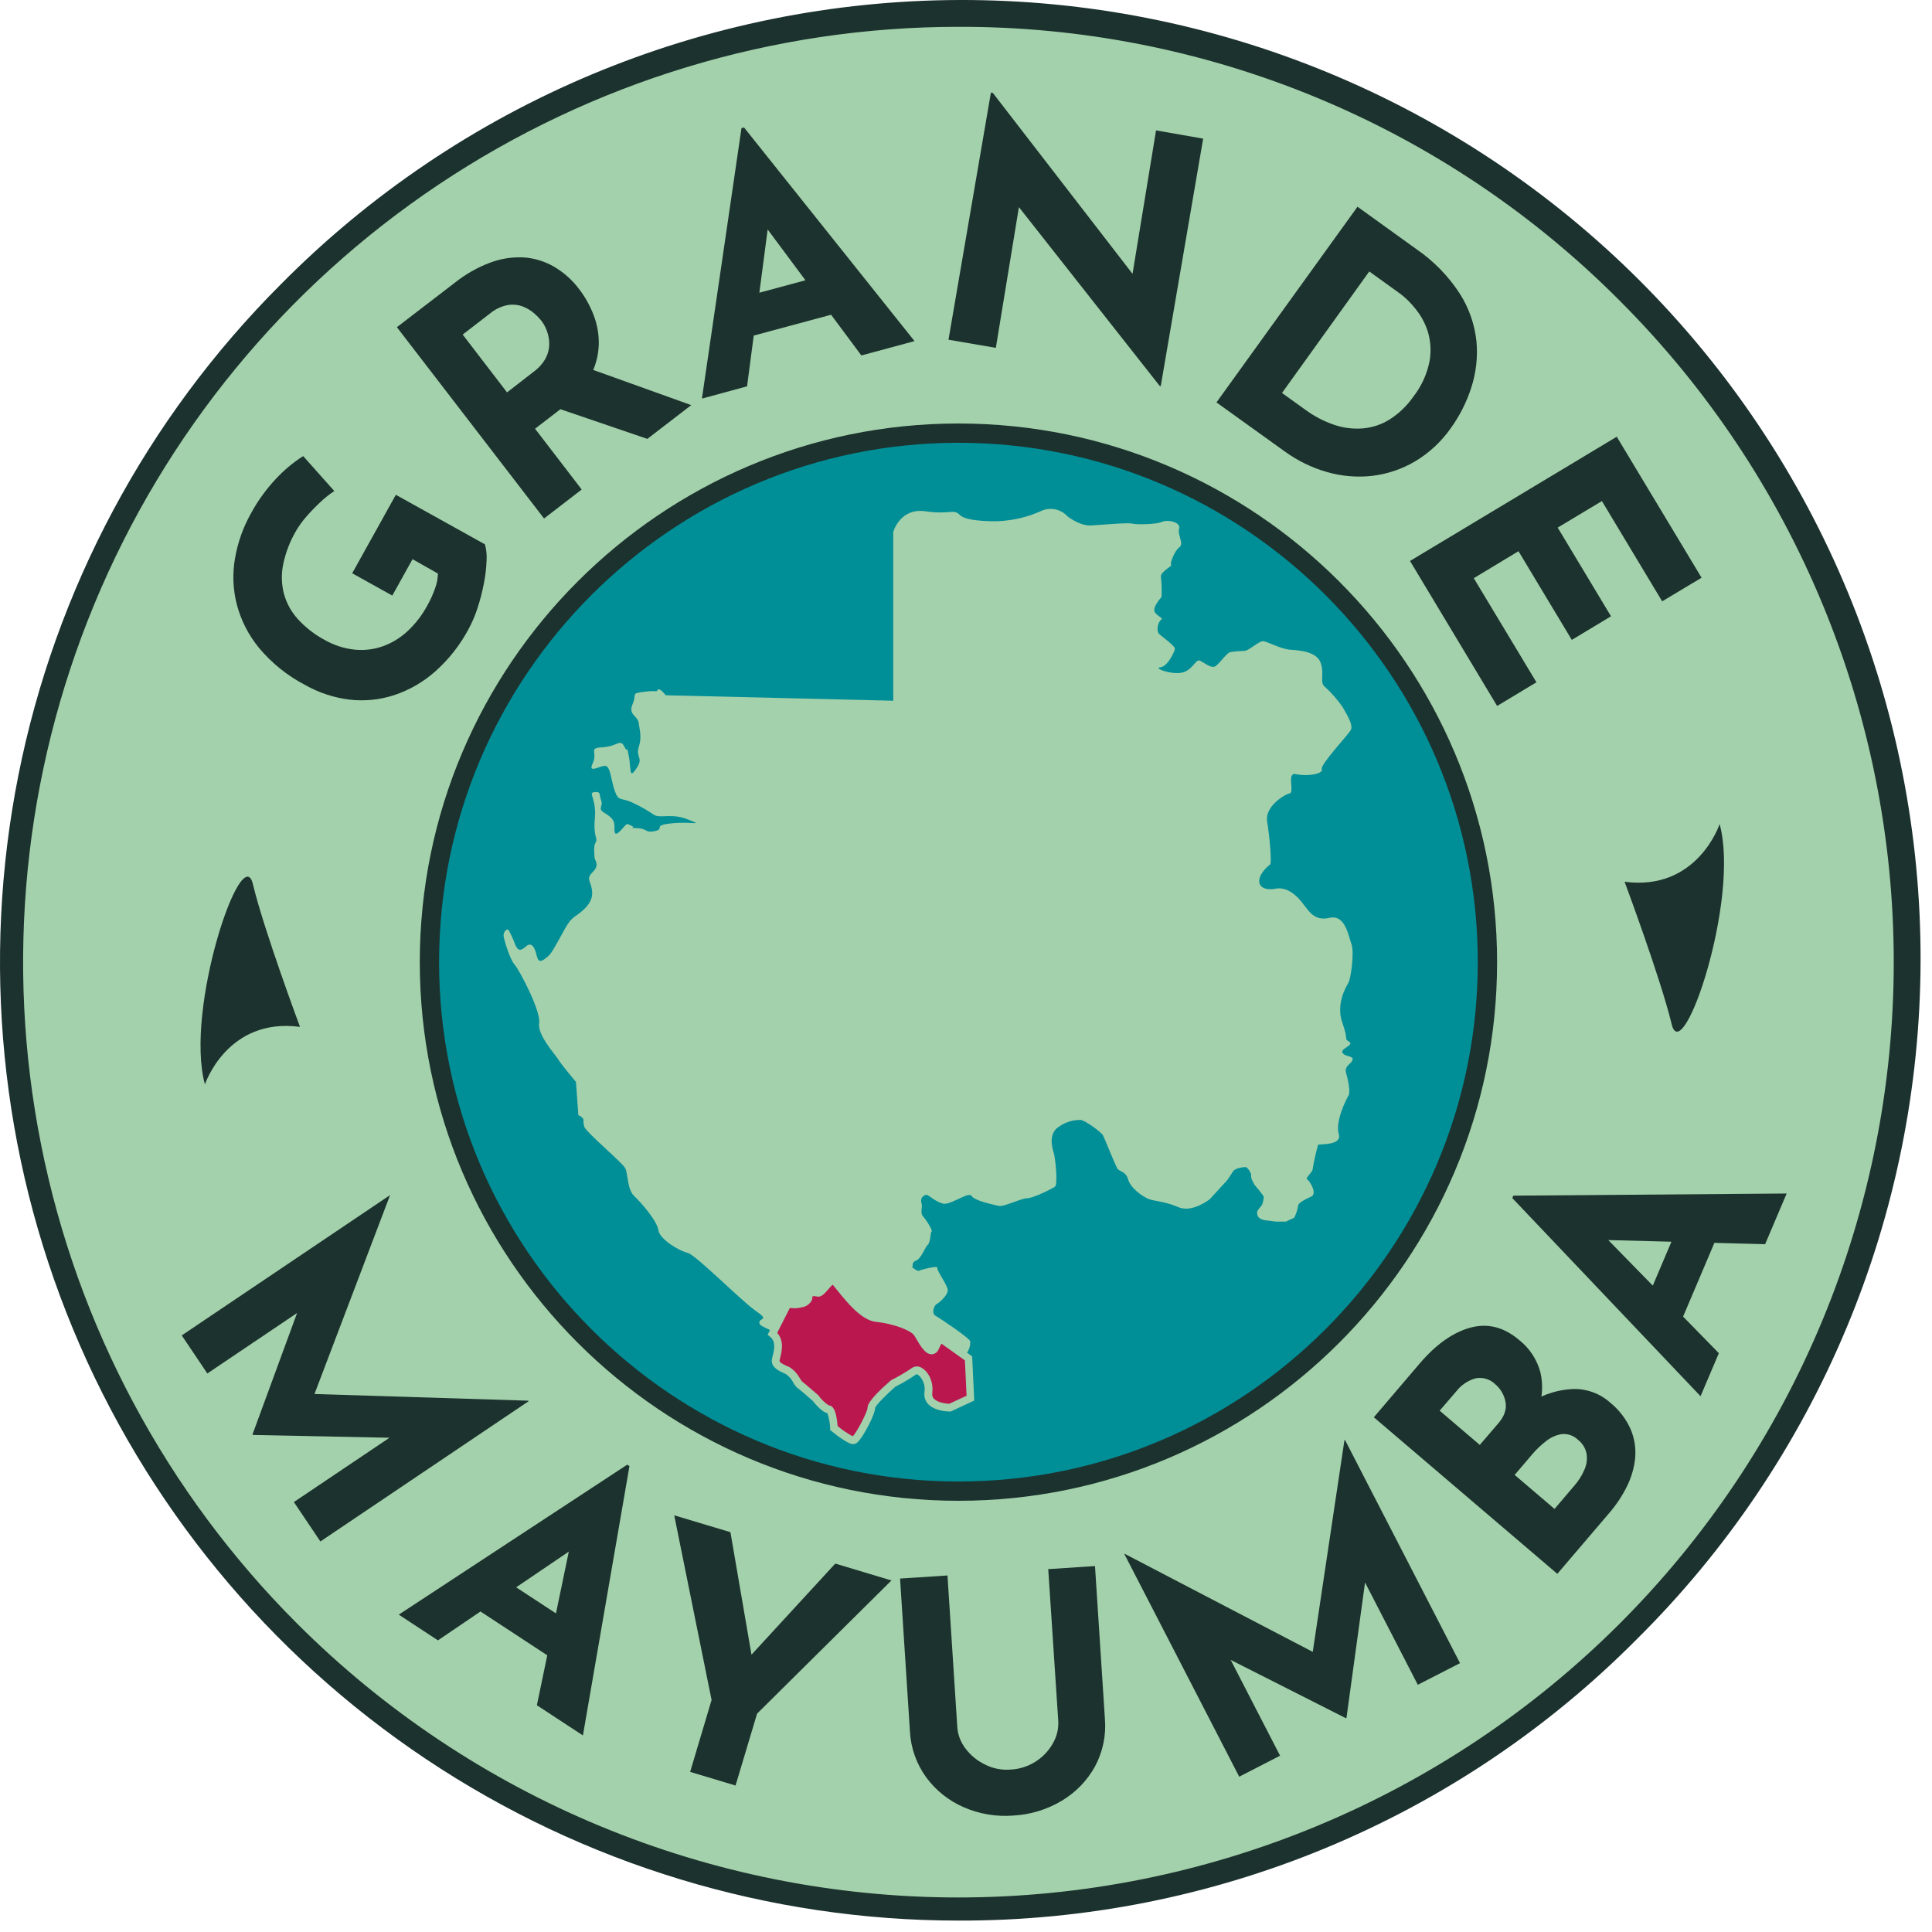
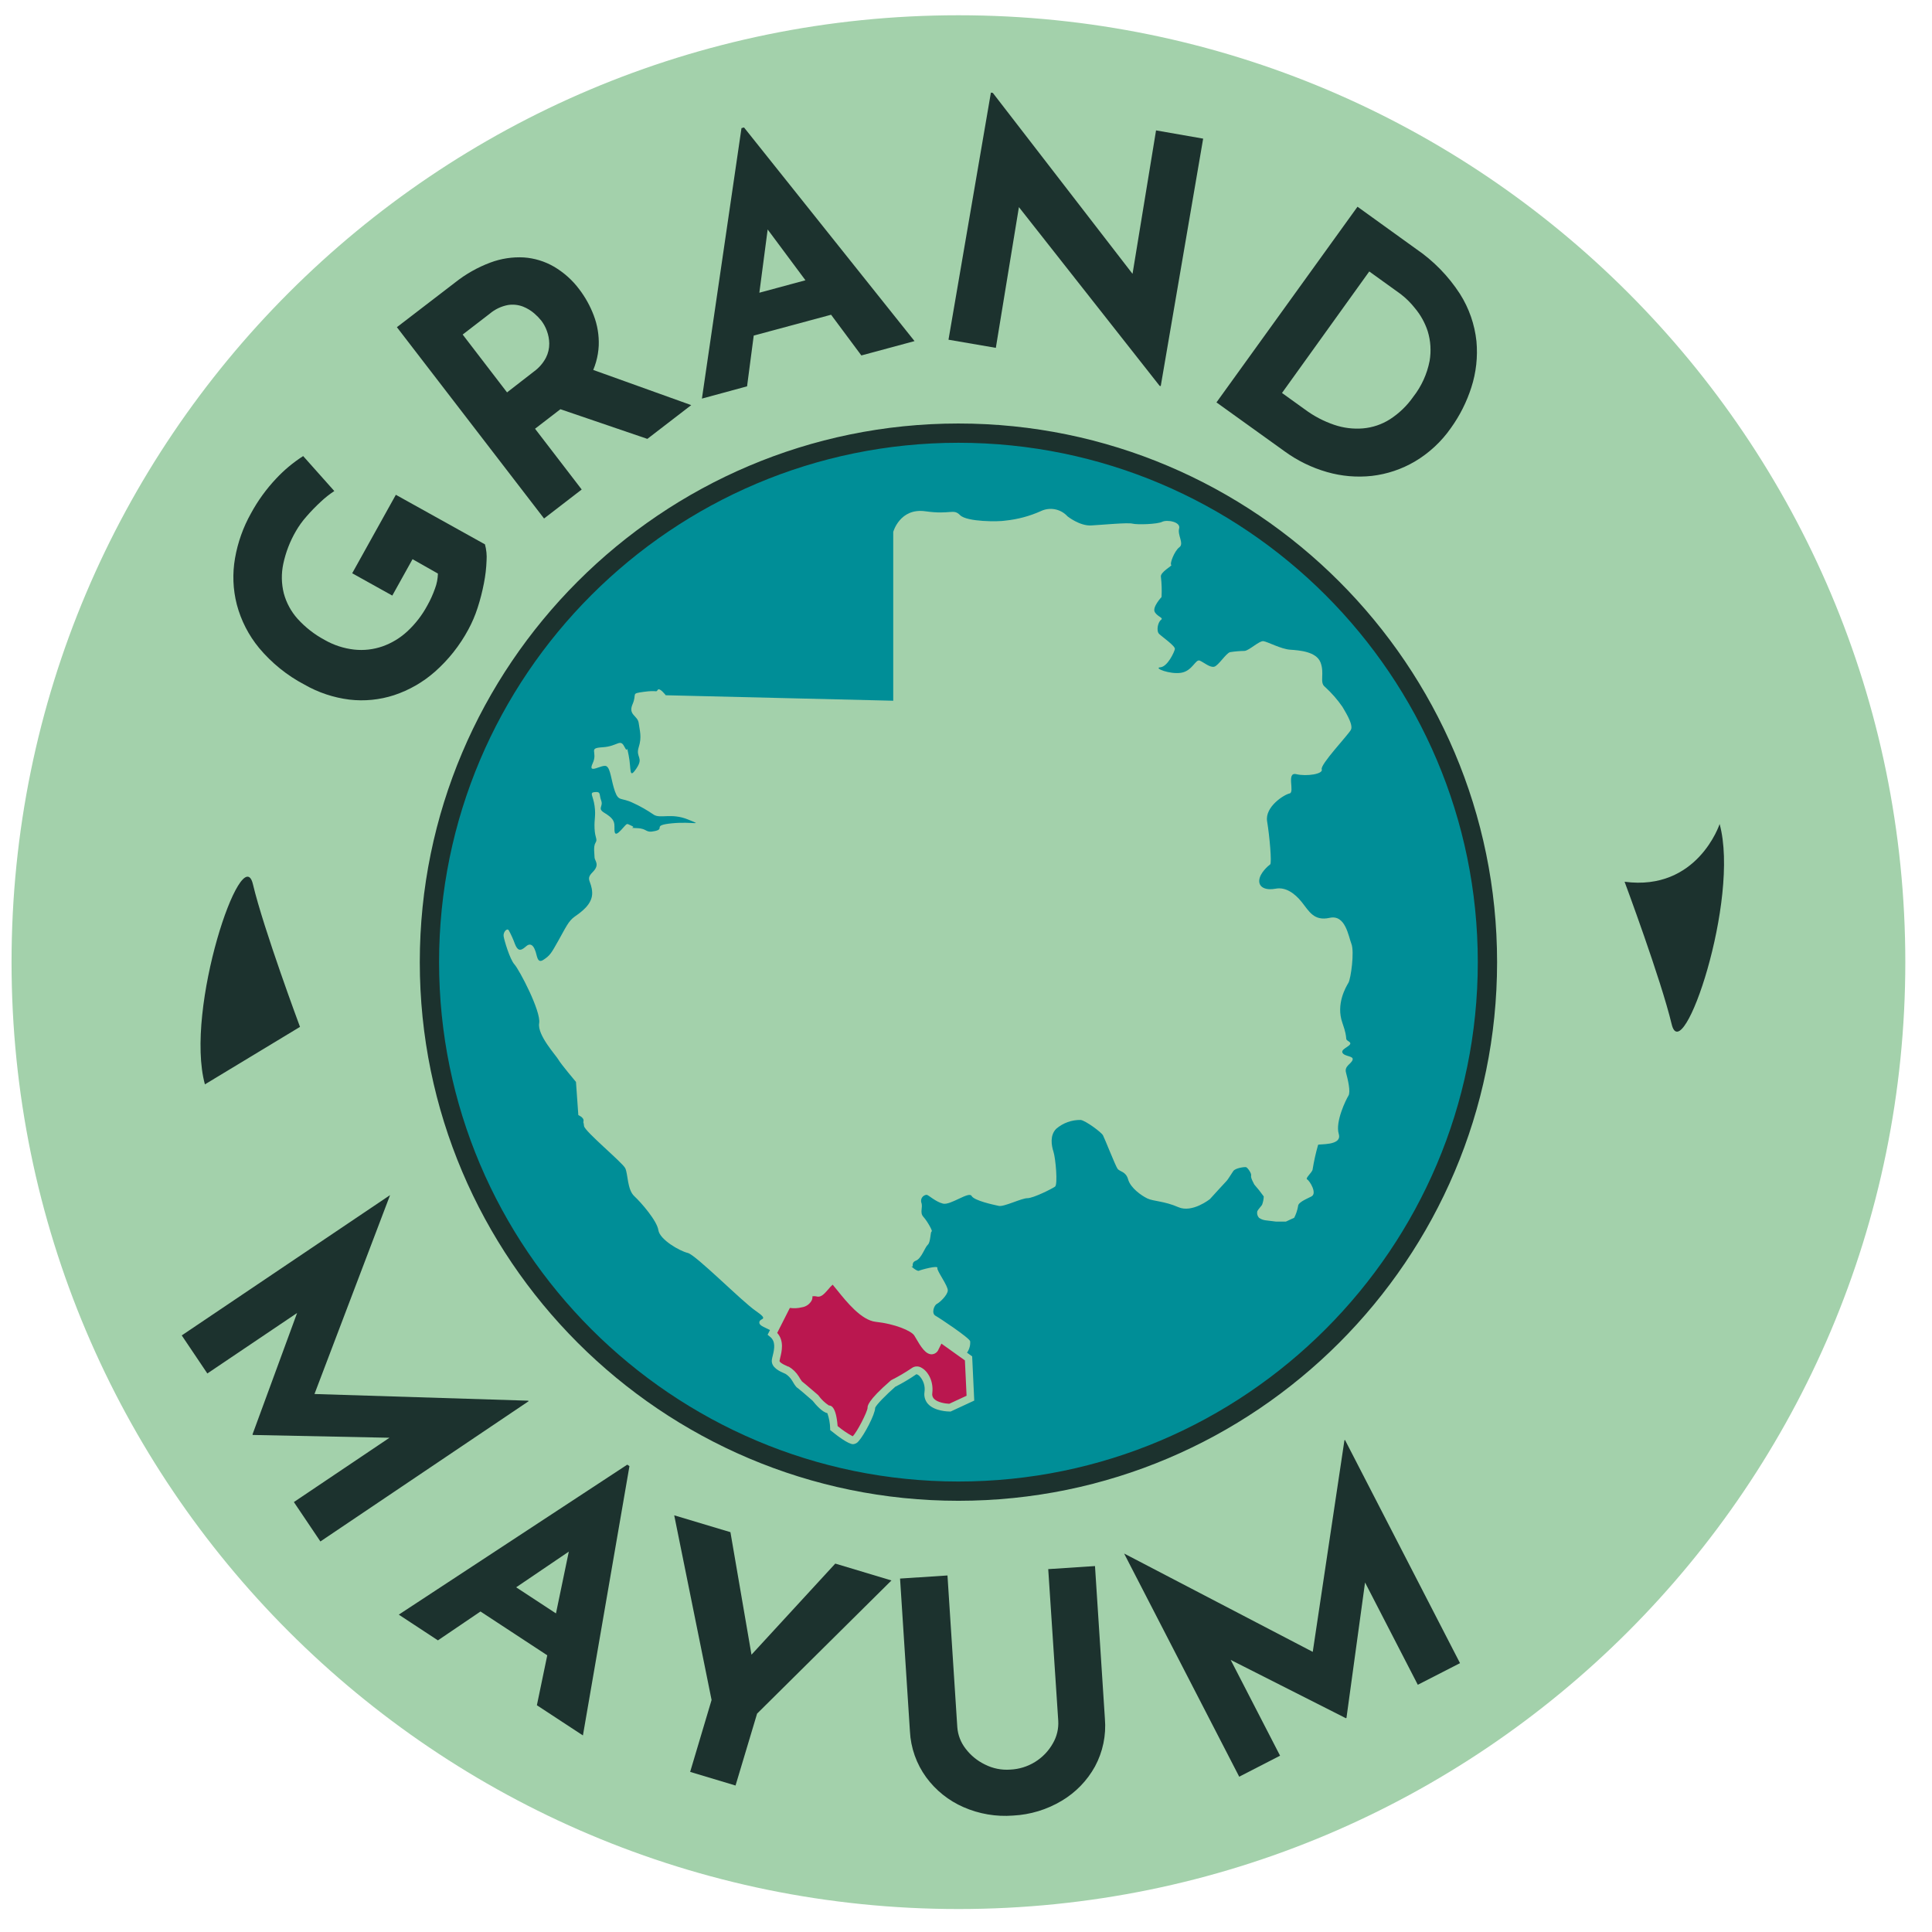
<svg xmlns="http://www.w3.org/2000/svg" width="128" height="128" viewBox="0 0 128 128" fill="none">
  <path d="M63.498 126.478C98.145 126.478 126.232 98.391 126.232 63.744C126.232 29.098 98.145 1.011 63.498 1.011C28.852 1.011 0.765 29.098 0.765 63.744C0.765 98.391 28.852 126.478 63.498 126.478Z" fill="#A3D1AB" />
-   <path d="M63.499 127.244C50.94 127.244 38.663 123.52 28.221 116.542C17.778 109.565 9.64 99.648 4.834 88.045C0.028 76.442 -1.23 63.674 1.22 51.356C3.67 39.039 9.718 27.724 18.598 18.844C24.483 12.895 31.485 8.167 39.203 4.933C46.921 1.7 55.202 0.023 63.57 0C71.938 -0.023 80.228 1.609 87.964 4.801C95.699 7.992 102.727 12.682 108.644 18.599C114.561 24.516 119.251 31.544 122.442 39.279C125.634 47.015 127.266 55.305 127.243 63.673C127.22 72.041 125.544 80.322 122.31 88.04C119.076 95.758 114.349 102.76 108.399 108.645C102.517 114.561 95.52 119.25 87.812 122.443C80.105 125.636 71.841 127.268 63.499 127.244V127.244ZM63.499 1.777C51.243 1.777 39.262 5.411 29.072 12.22C18.881 19.029 10.938 28.707 6.248 40.031C1.558 51.354 0.331 63.813 2.722 75.834C5.113 87.854 11.015 98.896 19.681 107.562C31.302 119.183 47.064 125.712 63.499 125.712C79.933 125.712 95.695 119.183 107.316 107.562C118.937 95.941 125.466 80.179 125.466 63.744C125.466 47.31 118.937 31.548 107.316 19.927C101.575 14.155 94.747 9.579 87.225 6.463C79.704 3.348 71.64 1.755 63.499 1.777V1.777Z" fill="#1C322E" />
  <path d="M32.129 36.064C32.226 36.415 32.262 36.781 32.236 37.144C32.218 37.649 32.159 38.151 32.06 38.646C31.955 39.194 31.816 39.735 31.644 40.266C31.484 40.766 31.277 41.25 31.026 41.712C30.459 42.767 29.709 43.713 28.811 44.506C28.023 45.2 27.104 45.727 26.108 46.057C25.155 46.367 24.146 46.468 23.15 46.351C22.104 46.221 21.094 45.885 20.179 45.362C19.025 44.756 18.001 43.93 17.165 42.93C16.47 42.087 15.966 41.103 15.688 40.046C15.432 39.044 15.392 37.999 15.571 36.981C15.753 35.936 16.111 34.929 16.631 34.005C17.085 33.17 17.645 32.397 18.297 31.706C18.828 31.137 19.429 30.637 20.085 30.216L22.149 32.533C21.833 32.74 21.537 32.974 21.262 33.233C20.924 33.543 20.605 33.873 20.304 34.219C20.038 34.519 19.802 34.845 19.602 35.193C19.21 35.867 18.928 36.599 18.767 37.361C18.631 38.005 18.643 38.67 18.802 39.308C18.97 39.934 19.282 40.513 19.714 40.996C20.226 41.561 20.831 42.034 21.502 42.394C22.106 42.741 22.775 42.96 23.467 43.037C24.099 43.106 24.738 43.033 25.339 42.825C25.951 42.609 26.511 42.27 26.987 41.829C27.519 41.335 27.966 40.757 28.31 40.118C28.514 39.757 28.684 39.379 28.821 38.989C28.941 38.672 29.005 38.338 29.013 38L27.332 37.047L25.991 39.459L23.334 37.98L26.226 32.781L32.129 36.064Z" fill="#1C322E" />
  <path d="M30.142 18.724C30.85 18.16 31.642 17.712 32.49 17.395C33.198 17.13 33.954 17.014 34.709 17.056C35.41 17.105 36.089 17.313 36.697 17.664C37.354 18.049 37.928 18.562 38.383 19.173C38.783 19.7 39.105 20.281 39.338 20.9C39.581 21.536 39.693 22.215 39.668 22.895C39.633 23.628 39.43 24.344 39.073 24.985C38.611 25.788 37.985 26.484 37.236 27.029L35.448 28.405L38.539 32.431L36.045 34.352L26.295 21.677L30.142 18.724ZM35.368 24.62C35.702 24.379 35.976 24.066 36.168 23.703C36.317 23.412 36.393 23.089 36.39 22.762C36.386 22.473 36.331 22.186 36.229 21.914C36.142 21.675 36.02 21.451 35.867 21.248C35.727 21.075 35.572 20.915 35.404 20.77C35.182 20.578 34.929 20.424 34.656 20.315C34.338 20.192 33.994 20.155 33.657 20.208C33.208 20.292 32.789 20.492 32.441 20.788L30.653 22.165L33.593 25.997L35.368 24.62ZM38.899 24.364L45.796 26.84L42.889 29.077L35.992 26.724L38.899 24.364Z" fill="#1C322E" />
  <path d="M46.504 26.408L49.125 8.49L49.293 8.444L60.59 22.599L57.067 23.549L49.574 13.474L51.363 11.372L49.495 25.595L46.504 26.408ZM49.753 19.544L54.385 18.292L56.147 20.56L49.505 22.349L49.753 19.544Z" fill="#1C322E" />
  <path d="M76.826 25.56L66.725 12.731L67.558 13.403L65.977 23.046L62.84 22.507L65.65 6.135L65.778 6.156L75.612 18.892L74.979 18.474L76.591 8.639L79.712 9.185L76.902 25.58L76.826 25.56Z" fill="#1C322E" />
  <path d="M80.594 26.66L89.938 13.696L93.813 16.488C94.973 17.278 95.963 18.292 96.725 19.47C97.327 20.419 97.701 21.494 97.819 22.611C97.913 23.641 97.799 24.678 97.482 25.662C97.174 26.625 96.718 27.533 96.128 28.354C95.499 29.257 94.683 30.015 93.737 30.576C92.866 31.087 91.899 31.412 90.896 31.529C89.896 31.639 88.884 31.552 87.918 31.274C86.908 30.985 85.956 30.521 85.108 29.902L80.594 26.66ZM84.936 26.035L86.451 27.125C87.043 27.566 87.7 27.91 88.398 28.147C89.009 28.355 89.657 28.435 90.301 28.382C90.937 28.327 91.55 28.12 92.089 27.777C92.697 27.384 93.223 26.876 93.637 26.282C94.178 25.589 94.547 24.778 94.715 23.914C94.828 23.253 94.785 22.575 94.587 21.935C94.405 21.383 94.121 20.871 93.749 20.425C93.472 20.072 93.152 19.755 92.797 19.482L90.717 17.985L84.936 26.035Z" fill="#1C322E" />
-   <path d="M107.114 28.934L112.734 38.276L110.123 39.839L106.131 33.198L103.201 34.955L106.734 40.83L104.136 42.394L100.603 36.518L97.642 38.307L101.793 45.204L99.188 46.77L93.417 37.165L107.114 28.934Z" fill="#1C322E" />
  <path d="M12.041 88.474L25.835 79.184V79.201L20.361 93.604L19.863 92.326L34.996 92.799L35.021 92.835L21.227 102.126L19.47 99.515L27.389 94.189L26.147 95.262L16.752 95.07L16.729 95.034L19.998 86.132L21.531 85.744L13.737 90.996L12.041 88.474Z" fill="#1C322E" />
  <path d="M26.42 106.974L41.558 97.037L41.703 97.134L38.62 114.977L35.57 112.977L38.125 100.682L40.889 100.626L29.013 108.678L26.42 106.974ZM33.718 104.849L37.731 107.48L37.205 110.29L31.45 106.514L33.718 104.849Z" fill="#1C322E" />
  <path d="M47.144 112.628L44.669 100.394L48.393 101.51L49.962 110.64L49.047 110.433L55.339 103.592L59.061 104.709L50.159 113.532L48.731 118.296L45.724 117.392L47.144 112.628Z" fill="#1C322E" />
  <path d="M63.424 114.431C63.463 114.949 63.654 115.444 63.974 115.854C64.311 116.299 64.749 116.658 65.251 116.901C65.768 117.164 66.347 117.282 66.927 117.241C67.509 117.216 68.076 117.042 68.572 116.735C69.069 116.429 69.478 116.001 69.762 115.491C70.021 115.043 70.142 114.529 70.112 114.012L69.448 103.958L72.546 103.756L73.203 113.877C73.294 114.97 73.066 116.066 72.546 117.032C72.028 117.972 71.267 118.756 70.344 119.305C69.367 119.891 68.259 120.228 67.121 120.286C65.996 120.373 64.866 120.181 63.833 119.727C62.851 119.299 61.999 118.618 61.365 117.755C60.716 116.864 60.34 115.803 60.285 114.702L59.631 104.584L62.773 104.379L63.424 114.431Z" fill="#1C322E" />
  <path d="M82.101 117.711L74.481 102.936H74.498L88.162 110.06L86.829 110.405L89.072 95.423L89.11 95.402L96.73 110.188L93.933 111.621L89.565 103.15L90.484 104.507L89.207 113.815L89.169 113.836L80.706 109.552L80.504 107.971L84.808 116.319L82.101 117.711Z" fill="#1C322E" />
-   <path d="M94.066 90.326C95.147 89.063 96.263 88.274 97.414 87.961C98.566 87.648 99.647 87.923 100.659 88.789C101.348 89.335 101.84 90.091 102.061 90.942C102.246 91.761 102.191 92.616 101.903 93.405C101.568 94.319 101.065 95.162 100.421 95.893L98.807 95.172C99.565 94.254 100.475 93.471 101.497 92.858C102.327 92.347 103.276 92.061 104.25 92.025C105.141 92.008 106.005 92.327 106.669 92.919C107.264 93.396 107.735 94.009 108.041 94.707C108.293 95.308 108.393 95.962 108.332 96.611C108.264 97.266 108.077 97.904 107.781 98.493C107.47 99.115 107.084 99.697 106.631 100.225L103.177 104.271L91.02 93.898L94.066 90.326ZM99.277 94.288C99.68 93.817 99.835 93.345 99.742 92.873C99.656 92.415 99.414 92.002 99.057 91.703C98.888 91.538 98.681 91.416 98.455 91.35C98.228 91.283 97.988 91.273 97.757 91.32C97.249 91.462 96.8 91.765 96.48 92.183L95.381 93.461L98.04 95.729L99.277 94.288ZM104.301 98.434C104.583 98.114 104.812 97.75 104.978 97.356C105.126 97.025 105.172 96.657 105.111 96.299C105.039 95.942 104.841 95.622 104.554 95.397C104.416 95.261 104.251 95.156 104.069 95.089C103.887 95.022 103.693 94.995 103.499 95.009C103.121 95.064 102.765 95.217 102.465 95.453C102.117 95.714 101.8 96.013 101.52 96.345L100.35 97.717L102.991 99.97L104.301 98.434Z" fill="#1C322E" />
-   <path d="M112.665 92.503L100.194 79.376L100.261 79.215L118.37 79.074L116.944 82.431L104.391 82.101L103.845 79.391L113.879 89.652L112.665 92.503ZM109.276 85.708L111.151 81.291L114.022 81.309L111.332 87.645L109.276 85.708Z" fill="#1C322E" />
  <path d="M63.499 98.792C82.855 98.792 98.547 83.101 98.547 63.744C98.547 44.388 82.855 28.696 63.499 28.696C44.143 28.696 28.451 44.388 28.451 63.744C28.451 83.101 44.143 98.792 63.499 98.792Z" fill="#008E97" />
  <path d="M44.107 46.062L59.179 46.425V35.241C59.179 35.241 59.62 33.634 61.309 33.874C62.998 34.114 63.158 33.675 63.608 34.13C64.058 34.584 66.18 34.572 66.622 34.49C67.428 34.407 68.216 34.196 68.955 33.864C69.248 33.724 69.578 33.681 69.897 33.743C70.216 33.805 70.506 33.969 70.725 34.209C70.725 34.209 71.527 34.853 72.291 34.812C73.055 34.771 74.705 34.61 75.027 34.692C75.349 34.774 76.674 34.733 76.996 34.572C77.318 34.411 78.243 34.572 78.12 35.014C77.998 35.456 78.465 36.018 78.133 36.26C77.801 36.503 77.479 37.384 77.599 37.425C77.719 37.466 76.833 37.908 76.915 38.23C76.965 38.67 76.979 39.113 76.955 39.556C76.955 39.556 76.312 40.24 76.513 40.562C76.715 40.884 77.116 40.922 76.915 41.073C76.713 41.224 76.593 41.798 76.794 41.998C76.996 42.197 77.88 42.802 77.839 43.004C77.798 43.206 77.356 44.169 76.876 44.21C76.396 44.251 77.502 44.693 78.253 44.573C79.004 44.453 79.206 43.648 79.487 43.768C79.768 43.888 80.172 44.251 80.453 44.169C80.734 44.087 81.219 43.285 81.497 43.206C81.817 43.157 82.14 43.13 82.463 43.124C82.785 43.083 83.429 42.44 83.71 42.48C83.99 42.521 84.874 43.004 85.48 43.045C86.085 43.086 87.207 43.165 87.488 43.888C87.769 44.611 87.409 45.214 87.771 45.497C88.209 45.894 88.599 46.339 88.936 46.823C89.015 46.984 89.702 47.988 89.498 48.356C89.294 48.724 87.454 50.655 87.569 50.969C87.684 51.283 86.563 51.452 85.881 51.291C85.199 51.13 85.799 52.497 85.439 52.568C85.079 52.64 83.789 53.452 83.95 54.418C84.111 55.383 84.272 57.189 84.151 57.271C84.031 57.353 83.469 57.833 83.429 58.316C83.388 58.799 83.871 59.001 84.514 58.878C85.158 58.755 85.761 59.161 86.244 59.764C86.726 60.367 87.046 61.042 88.093 60.809C89.14 60.577 89.332 62.015 89.536 62.538C89.741 63.062 89.498 64.838 89.337 65.111C89.176 65.384 88.494 66.519 88.936 67.765C89.378 69.012 89.015 68.769 89.378 69.012C89.741 69.254 88.816 69.454 88.936 69.735C89.056 70.016 89.702 69.936 89.613 70.217C89.524 70.498 89.056 70.618 89.176 71.06C89.296 71.502 89.498 72.338 89.337 72.593C89.176 72.849 88.453 74.323 88.696 75.127C88.939 75.932 87.368 75.771 87.327 75.85C87.176 76.379 87.055 76.916 86.967 77.459C86.967 77.659 86.443 78.062 86.604 78.141C86.765 78.221 87.288 79.066 86.885 79.268C86.481 79.47 86.001 79.669 86.001 79.912C85.955 80.178 85.868 80.437 85.746 80.678L85.196 80.933H84.532L83.868 80.852C83.706 80.835 83.551 80.779 83.416 80.688C83.362 80.63 83.323 80.559 83.302 80.482C83.282 80.405 83.28 80.324 83.298 80.246C83.334 80.154 83.607 79.853 83.615 79.822C83.682 79.645 83.72 79.458 83.727 79.268C83.532 78.993 83.322 78.729 83.099 78.476C83.099 78.463 82.844 78.034 82.889 77.891C82.936 77.748 82.654 77.357 82.558 77.329C82.46 77.301 81.845 77.383 81.709 77.585C81.574 77.786 81.329 78.177 81.283 78.218C81.237 78.259 80.161 79.442 80.161 79.442C80.161 79.442 78.991 80.382 78.064 79.976C77.137 79.569 76.421 79.595 76.02 79.403C75.619 79.212 74.902 78.704 74.743 78.144C74.585 77.585 74.184 77.648 74.033 77.421C73.882 77.194 73.193 75.436 73.078 75.222C72.963 75.007 71.936 74.254 71.604 74.2C71.008 74.188 70.429 74.397 69.977 74.785C69.545 75.219 69.66 75.891 69.798 76.317C69.936 76.744 70.091 78.479 69.9 78.617C69.708 78.754 68.464 79.383 68.068 79.383C67.672 79.383 66.518 79.968 66.175 79.894C65.833 79.82 64.548 79.552 64.369 79.232C64.191 78.913 62.972 79.868 62.474 79.743C61.976 79.618 61.521 79.171 61.393 79.158C61.334 79.163 61.276 79.18 61.225 79.21C61.173 79.24 61.128 79.28 61.094 79.329C61.06 79.378 61.038 79.434 61.028 79.493C61.018 79.552 61.022 79.612 61.038 79.669C61.166 79.999 60.911 80.328 61.179 80.622C61.447 80.916 61.815 81.588 61.725 81.588C61.636 81.588 61.662 82.3 61.47 82.466C61.278 82.632 61.051 83.381 60.683 83.521C60.315 83.662 60.568 83.978 60.415 83.902C60.262 83.825 60.755 84.254 60.88 84.191C61.005 84.127 62.157 83.815 62.103 84.001C62.05 84.188 62.824 85.195 62.793 85.509C62.763 85.823 62.259 86.293 62.07 86.387C61.881 86.482 61.695 87.016 61.978 87.172C62.262 87.328 64.237 88.646 64.277 88.865C64.289 89.025 64.267 89.186 64.213 89.337C64.16 89.488 64.075 89.627 63.966 89.744C63.746 89.902 63.054 90.592 63.557 91.001C64.06 91.41 64.277 92.255 64.091 92.38C63.904 92.505 63.023 92.978 62.678 92.664C62.333 92.35 61.455 91.535 61.455 91.535C61.36 91.095 60.857 90.467 60.356 90.592C59.855 90.717 59.414 91.471 58.974 91.41C58.535 91.348 58.254 91.19 57.784 91.816C57.314 92.442 57.47 92.725 57.125 93.349C56.78 93.972 56.591 94.667 56.307 94.605C56.024 94.544 55.239 93.287 55.239 93.287C54.8 92.219 54.77 92.564 54.8 92.219C54.831 91.874 54.455 91.624 53.924 91.341C53.393 91.057 52.197 90.063 51.852 89.867C51.507 89.67 51.758 89.08 51.663 88.61C51.569 88.14 51.349 88.296 50.974 88.099C50.598 87.902 50.251 87.815 50.315 87.565C50.378 87.315 50.974 87.471 50.059 86.842C49.145 86.214 46.099 83.135 45.566 83.01C45.032 82.885 43.714 82.132 43.619 81.503C43.525 80.875 42.49 79.684 42.02 79.245C41.55 78.806 41.611 77.771 41.422 77.393C41.233 77.015 38.725 74.946 38.694 74.601C38.663 74.256 38.63 74.476 38.661 74.256C38.691 74.036 38.316 73.878 38.316 73.878L38.16 71.681C38.16 71.681 37.156 70.491 36.998 70.207C36.839 69.924 35.585 68.575 35.721 67.791C35.856 67.006 34.402 64.245 34.088 63.9C33.774 63.555 33.398 62.268 33.365 62.017C33.332 61.767 33.585 61.453 33.71 61.639C33.869 61.933 34.006 62.237 34.119 62.551C34.275 62.927 34.433 63.083 34.842 62.707C35.251 62.332 35.437 62.927 35.437 62.927C35.593 63.241 35.562 63.88 36.002 63.591C36.441 63.302 36.512 63.177 37.005 62.298C37.498 61.42 37.664 61.021 38.073 60.73C38.482 60.439 39.266 59.915 39.233 59.131C39.2 58.347 38.763 58.283 39.266 57.779C39.769 57.276 39.391 57.026 39.391 56.809C39.391 56.592 39.297 56.086 39.453 55.836C39.608 55.585 39.422 55.552 39.391 54.893C39.361 54.234 39.486 54.078 39.391 53.386C39.297 52.693 39.013 52.51 39.422 52.476C39.831 52.443 39.678 52.635 39.831 53.041C39.984 53.447 39.547 53.552 40.05 53.858C40.554 54.165 40.709 54.369 40.709 54.737C40.709 55.105 40.676 55.503 41.149 54.992C41.621 54.482 41.463 54.553 41.839 54.709C42.214 54.865 41.494 54.837 42.214 54.867C42.934 54.898 42.725 55.212 43.407 55.056C44.089 54.901 43.152 54.678 44.536 54.545C45.921 54.413 46.672 54.734 45.573 54.29C44.475 53.846 43.752 54.257 43.312 53.976C42.877 53.675 42.415 53.412 41.933 53.192C41.149 52.813 40.99 53.128 40.74 52.425C40.49 51.723 40.459 50.918 40.176 50.762C39.892 50.606 38.898 51.357 39.266 50.573C39.634 49.789 38.921 49.569 39.925 49.508C40.929 49.447 41.085 48.91 41.369 49.475C41.652 50.039 41.463 49.13 41.65 50.039C41.836 50.949 41.65 51.672 42.16 50.918C42.671 50.164 42.097 50.198 42.316 49.508C42.536 48.818 42.38 48.41 42.316 47.906C42.252 47.403 41.596 47.372 41.91 46.652C42.224 45.932 41.752 45.96 42.661 45.835C43.571 45.709 43.448 45.898 43.573 45.709C43.698 45.52 44.107 46.062 44.107 46.062Z" fill="#A3D1AB" />
  <path d="M51.168 88.375L52.19 86.38C52.478 86.451 52.778 86.451 53.066 86.38C53.544 86.26 53.625 85.982 53.544 85.821C53.462 85.66 53.904 85.583 54.182 85.662C54.461 85.742 54.979 84.679 55.258 84.865C55.536 85.052 56.893 87.215 58.047 87.335C59.202 87.456 60.507 87.89 60.796 88.375C61.085 88.861 61.631 89.926 61.951 89.287L62.27 88.651L64.168 90.007L64.293 92.644L62.937 93.272C62.937 93.272 61.404 93.272 61.511 92.276C61.618 91.28 60.883 90.59 60.558 90.856C60.116 91.156 59.655 91.428 59.179 91.671C59.179 91.671 57.705 92.948 57.736 93.272C57.766 93.597 56.811 95.438 56.53 95.438C56.249 95.438 55.253 94.629 55.253 94.629C55.253 94.629 55.173 93.392 54.895 93.392C54.617 93.392 54.019 92.626 54.019 92.626C54.019 92.626 53.061 91.788 52.982 91.747C52.871 91.627 52.778 91.493 52.703 91.349C52.562 91.122 52.371 90.932 52.144 90.792C51.865 90.672 51.347 90.465 51.377 90.13C51.408 89.796 51.827 88.886 51.168 88.375Z" fill="#BA174F" />
  <path d="M56.522 95.681C56.203 95.681 55.485 95.137 55.087 94.812L55 94.743V94.631C54.99 94.289 54.928 93.95 54.816 93.627C54.484 93.558 54.07 93.096 53.835 92.799C53.406 92.424 52.926 92.013 52.854 91.964C52.821 91.949 52.719 91.898 52.481 91.471C52.371 91.292 52.223 91.139 52.047 91.024L52.016 91.011C51.687 90.871 51.076 90.61 51.137 90.097C51.15 90.004 51.169 89.913 51.194 89.823C51.316 89.333 51.393 88.868 51.015 88.561L50.856 88.431L52.057 86.061L52.261 86.122C52.505 86.179 52.759 86.179 53.002 86.122C53.227 86.063 53.291 85.979 53.304 85.956C53.306 85.946 53.306 85.935 53.304 85.925C53.274 85.867 53.262 85.801 53.27 85.736C53.277 85.671 53.303 85.61 53.344 85.56C53.513 85.358 53.924 85.335 54.188 85.394C54.293 85.3 54.391 85.198 54.479 85.087C54.734 84.788 55.051 84.418 55.388 84.643C55.566 84.798 55.724 84.975 55.858 85.169C56.369 85.808 57.312 86.993 58.063 87.07C59.228 87.192 60.656 87.639 61.005 88.234L61.082 88.37C61.192 88.559 61.514 89.118 61.685 89.208C61.696 89.194 61.705 89.18 61.713 89.164L62.165 88.257L64.408 89.862L64.546 92.792L62.983 93.517H62.926C62.824 93.517 61.92 93.504 61.475 93.006C61.384 92.903 61.317 92.78 61.278 92.648C61.238 92.516 61.228 92.376 61.248 92.24C61.279 92.042 61.264 91.84 61.202 91.65C61.141 91.46 61.036 91.286 60.896 91.144C60.791 91.055 60.722 91.044 60.709 91.049C60.264 91.357 59.797 91.633 59.314 91.877C58.717 92.401 58.053 93.07 57.981 93.272C57.981 93.706 57.248 95.081 56.885 95.482C56.842 95.538 56.787 95.585 56.725 95.62C56.662 95.654 56.593 95.675 56.522 95.681V95.681ZM55.501 94.485C55.808 94.742 56.14 94.967 56.492 95.157C56.773 94.902 57.468 93.532 57.478 93.275C57.478 93.172 57.434 92.835 59.01 91.466L59.062 91.43C59.524 91.198 59.97 90.936 60.398 90.646C60.492 90.575 60.605 90.534 60.723 90.53C60.841 90.525 60.957 90.557 61.057 90.62C61.481 90.853 61.861 91.502 61.767 92.294C61.755 92.359 61.758 92.426 61.775 92.489C61.793 92.553 61.825 92.612 61.869 92.661C62.096 92.917 62.635 92.993 62.891 93.004L64.038 92.472L63.928 90.13L62.372 89.019L62.186 89.389C62.152 89.484 62.091 89.566 62.01 89.626C61.93 89.686 61.834 89.721 61.733 89.726H61.721C61.327 89.726 61.018 89.249 60.658 88.623L60.581 88.493C60.39 88.165 59.256 87.703 58.027 87.575C57.064 87.476 56.07 86.229 55.472 85.486C55.36 85.348 55.237 85.195 55.166 85.113C55.062 85.206 54.967 85.308 54.88 85.417C54.624 85.706 54.4 85.976 54.113 85.894C54.019 85.871 53.921 85.867 53.825 85.882C53.833 85.976 53.816 86.071 53.776 86.158C53.711 86.279 53.618 86.383 53.506 86.462C53.393 86.541 53.264 86.592 53.127 86.612C52.867 86.677 52.596 86.691 52.33 86.653L51.492 88.308C51.968 88.837 51.791 89.547 51.692 89.946C51.671 90.03 51.654 90.102 51.646 90.158C51.638 90.214 51.733 90.334 52.218 90.541H52.251C52.526 90.701 52.757 90.927 52.923 91.198C52.985 91.311 53.055 91.419 53.133 91.522C53.196 91.566 53.388 91.727 54.19 92.416L54.223 92.452C54.411 92.713 54.645 92.937 54.913 93.114C55.033 93.124 55.388 93.124 55.495 94.485H55.501Z" fill="#A3D1AB" />
  <path d="M63.499 99.431C43.829 99.431 27.812 83.422 27.812 63.745C27.812 44.067 43.822 28.058 63.499 28.058C83.176 28.058 99.186 44.067 99.186 63.745C99.186 83.422 83.176 99.431 63.499 99.431ZM63.499 29.335C44.527 29.335 29.09 44.772 29.09 63.745C29.09 82.717 44.527 98.154 63.499 98.154C82.471 98.154 97.908 82.719 97.908 63.745C97.908 44.77 82.474 29.335 63.499 29.335Z" fill="#1C322E" />
  <path d="M107.633 58.418C107.633 58.418 110.039 64.871 110.752 67.855C111.465 70.838 115.296 59.586 113.93 54.594C113.93 54.594 112.463 59.059 107.633 58.418Z" fill="#1C322E" />
-   <path d="M19.876 68.033C19.876 68.033 17.469 61.578 16.757 58.582C16.044 55.585 12.212 66.851 13.576 71.842C13.576 71.855 15.045 67.39 19.876 68.033Z" fill="#1C322E" />
+   <path d="M19.876 68.033C19.876 68.033 17.469 61.578 16.757 58.582C16.044 55.585 12.212 66.851 13.576 71.842Z" fill="#1C322E" />
</svg>